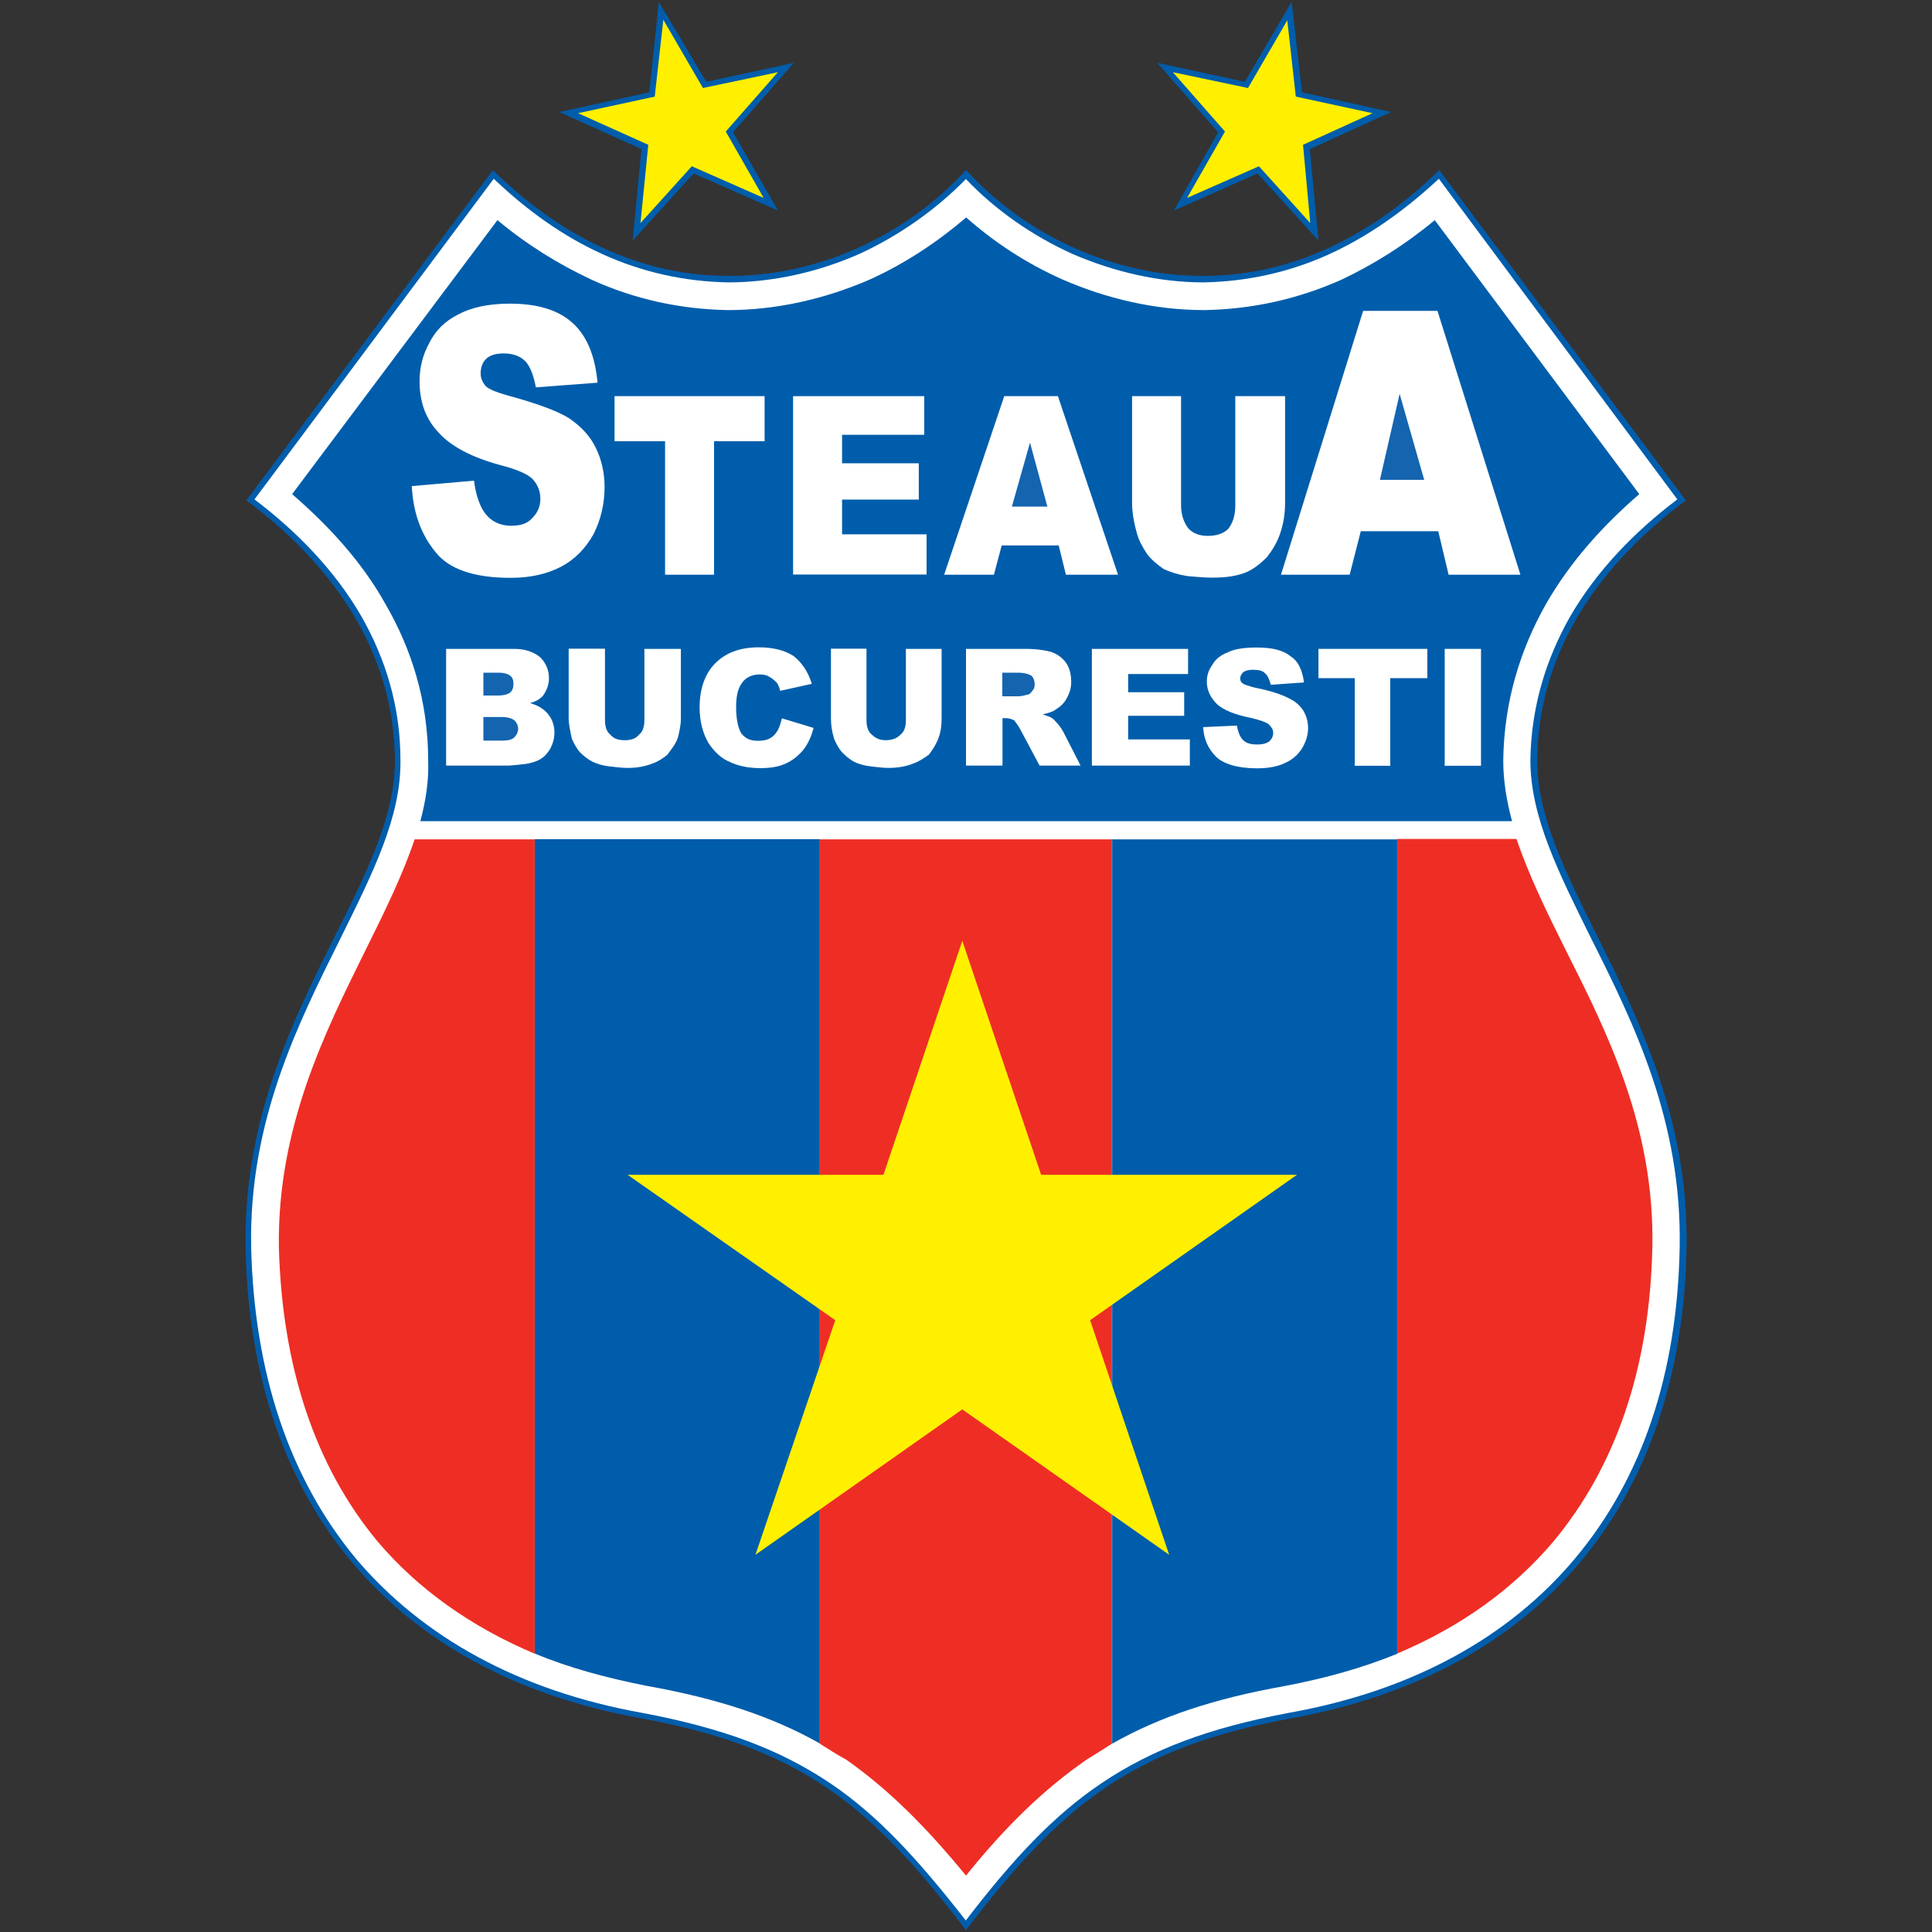
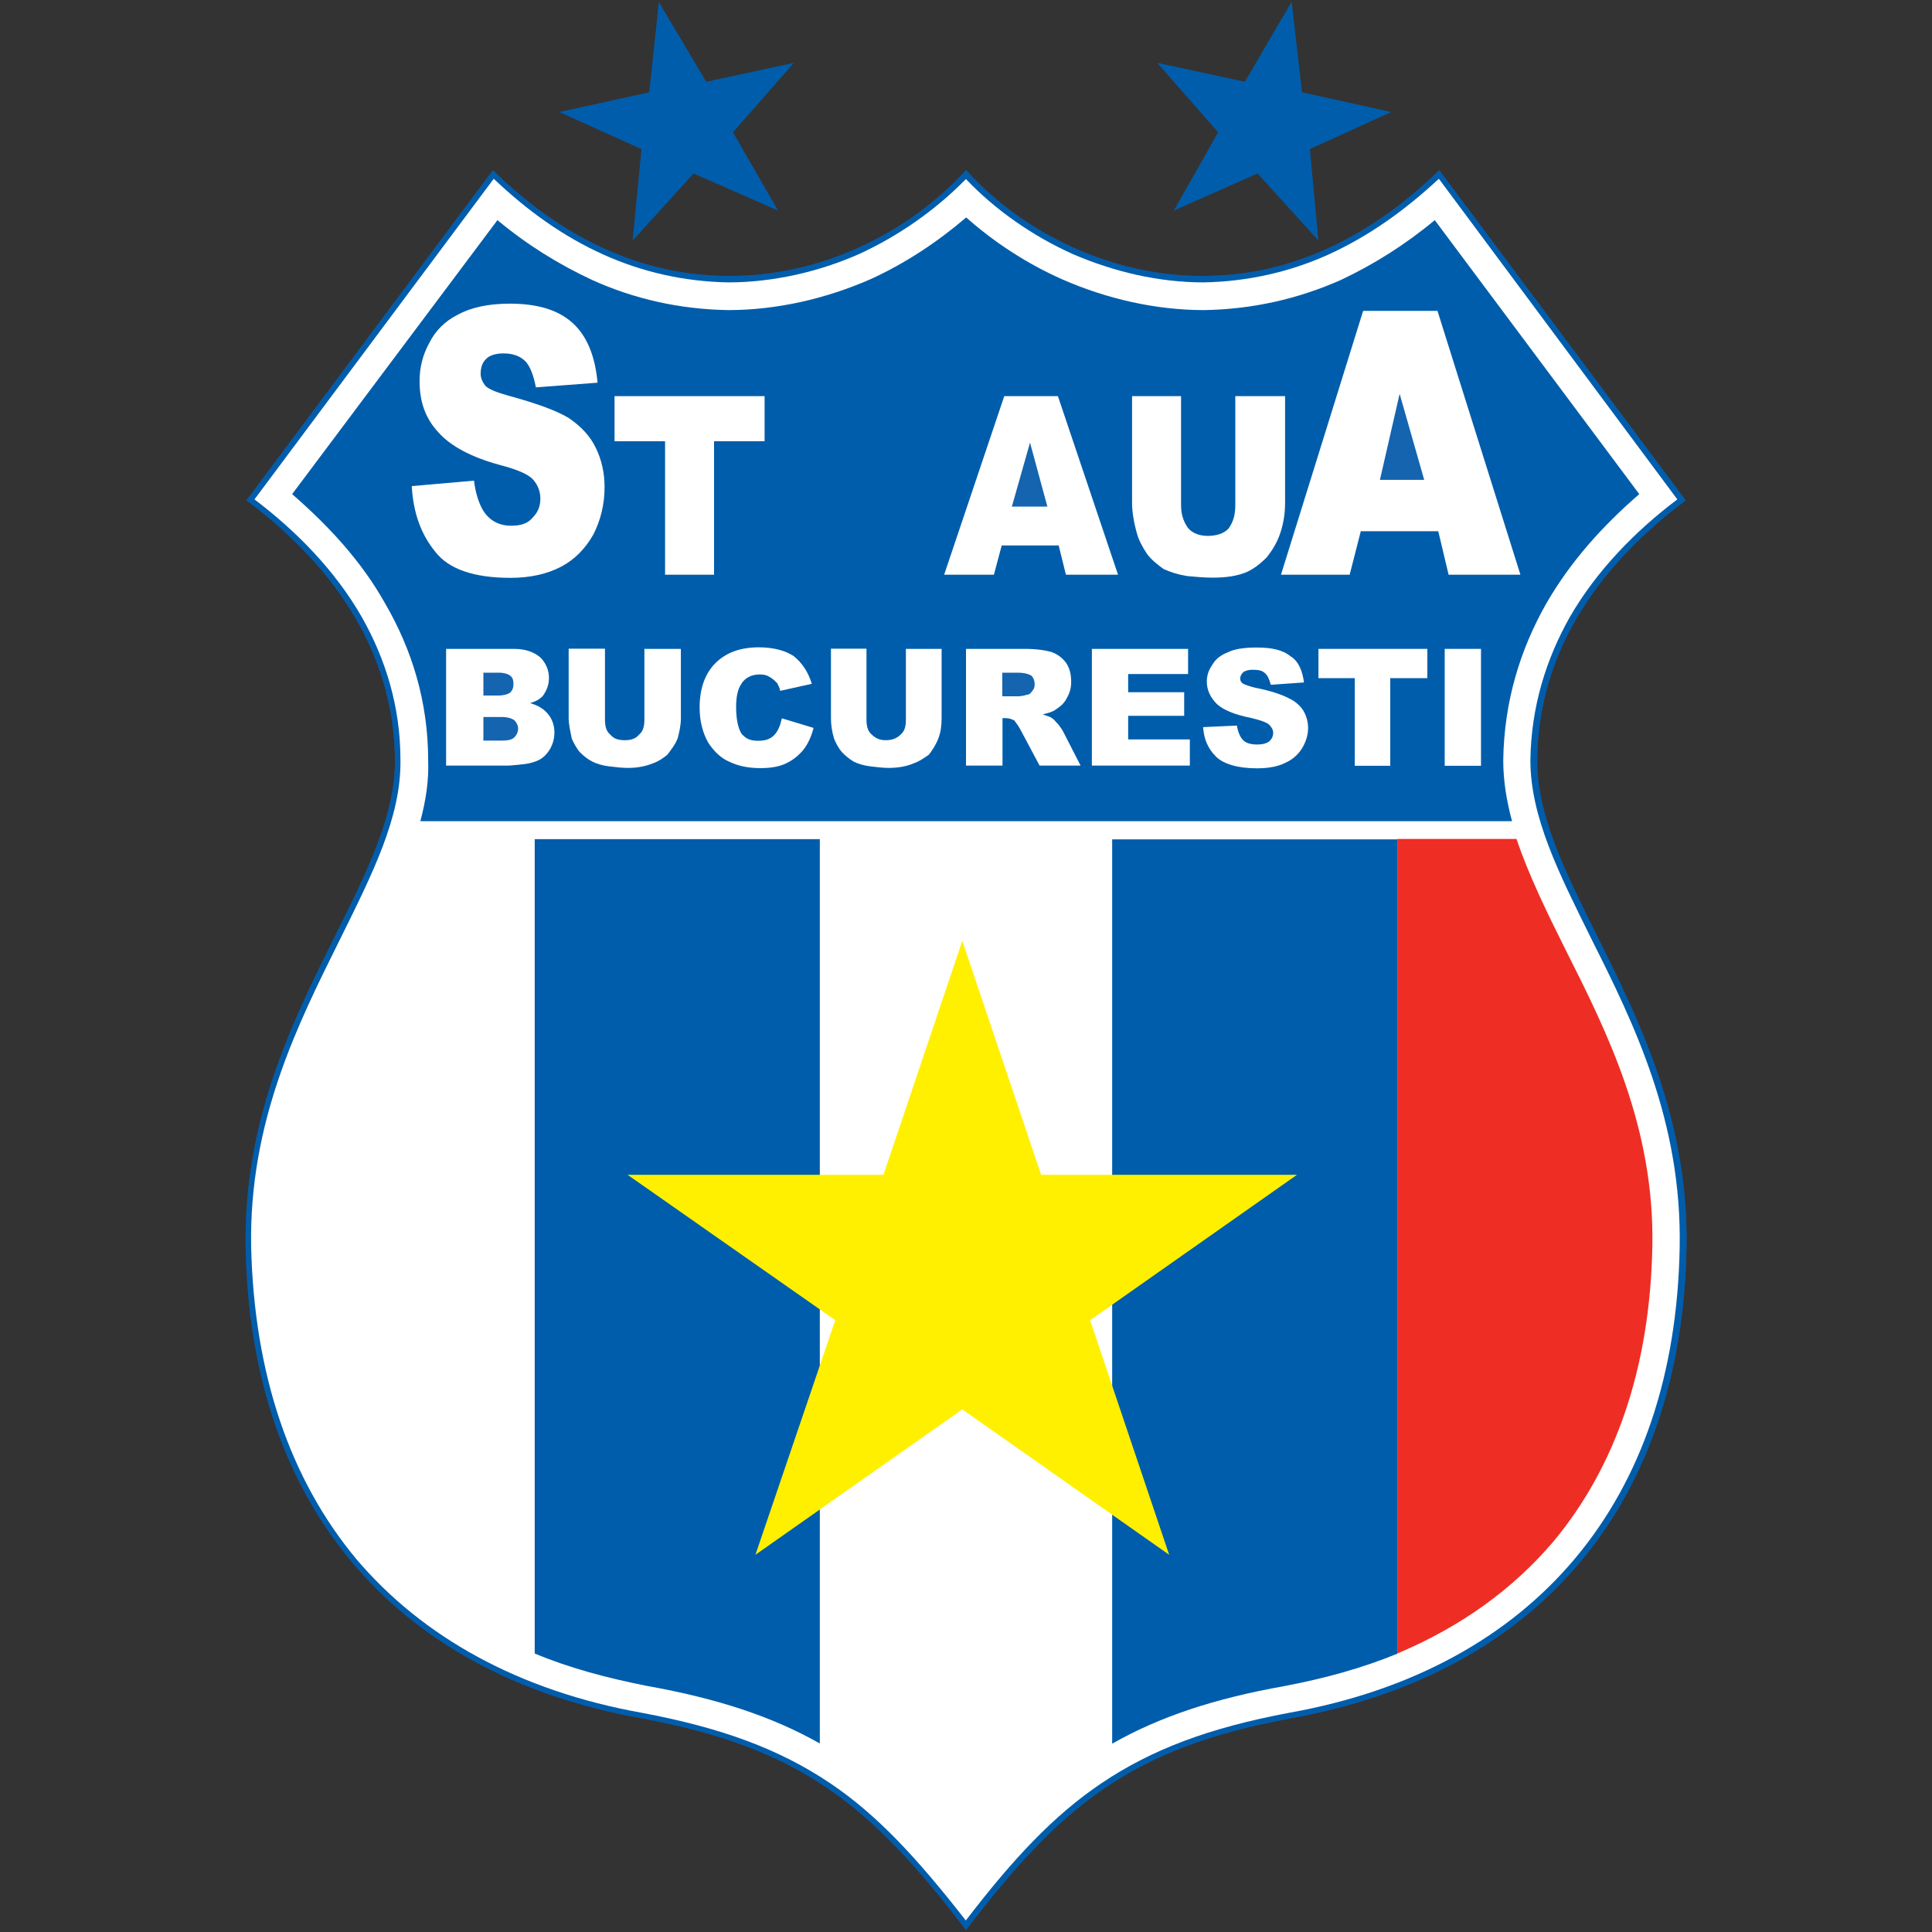
<svg xmlns="http://www.w3.org/2000/svg" height="99" viewBox="0 0 99 99" width="99">
  <rect x="0" y="0" width="99" height="99" fill="#333333" stroke="none" />
  <defs>
    <style>.d{fill:#1464b0;}.d,.e,.f,.g,.h,.i{fill-rule:evenodd;}.d,.e,.f,.g,.h,.i,.j{stroke-width:0px;}.e{fill:#fff000;}.f{fill:#005dab;}.g{fill:#2e4597;}.h{fill:#ee2e24;}.i,.j{fill:#fff;}.k{opacity:0;}</style>
  </defs>
  <g id="a">
    <g class="k">
      <rect class="j" height="99" width="99" x="0" y="-.05" />
    </g>
  </g>
  <g id="b">
    <path class="f" d="M66.18.1l-2.39,4.09-4.49-.97,3.12,3.56-2.27,4.01,4.29-1.9,3.12,3.44-.44-4.69,4.17-1.9-4.57-1.01-.53-4.61v-.02Z" />
-     <path class="e" d="M65.97,1.03l-2.02,3.48-3.85-.81,2.67,3.04-1.94,3.4,3.68-1.62,2.63,2.91-.37-4.01,3.56-1.62-3.93-.85-.44-3.93h.01Z" />
    <path class="f" d="M33.76.1l2.43,4.09,4.49-.97-3.12,3.56,2.31,4.01-4.33-1.9-3.12,3.44.45-4.69-4.21-1.9,4.61-1.01.49-4.61v-.02Z" />
-     <path class="e" d="M34,1.03l2.02,3.48,3.84-.81-2.67,3.04,1.94,3.4-3.68-1.62-2.63,2.91.4-4.01-3.6-1.62,3.93-.85.44-3.93h.01Z" />
    <path class="g" d="M49.5,8.72c-3.08,3.36-7.61,5.46-12.18,5.42-4.65,0-8.74-2.14-12.06-5.42l-12.63,16.92c4.09,3.04,7.57,7.45,7.61,13.32.04,6.56-7.85,13.52-7.65,24.97.24,13.03,7.45,21.82,20.28,24.12,8.09,1.5,11.7,4.37,16.63,10.85,4.94-6.48,8.54-9.35,16.64-10.85,12.83-2.31,20.04-11.09,20.28-24.12.2-11.45-7.69-18.42-7.65-24.97.04-5.87,3.52-10.28,7.61-13.32l-12.63-16.92c-3.36,3.28-7.45,5.42-12.06,5.42-4.53.04-9.15-2.06-12.18-5.42" />
    <path class="f" d="M49.5,8.72c-3.08,3.36-7.61,5.46-12.18,5.42-4.65,0-8.74-2.14-12.06-5.42l-12.63,16.92c4.09,3.04,7.57,7.45,7.61,13.32.04,6.56-7.85,13.52-7.65,24.97.24,13.03,7.45,21.82,20.28,24.12,8.09,1.5,11.7,4.37,16.63,10.85,4.94-6.48,8.54-9.35,16.64-10.85,12.83-2.31,20.04-11.09,20.28-24.12.2-11.45-7.69-18.42-7.65-24.97.04-5.87,3.52-10.28,7.61-13.32l-12.63-16.92c-3.36,3.28-7.45,5.42-12.06,5.42-4.53.04-9.15-2.06-12.18-5.42" />
    <path class="i" d="M49.5,9.17c-1.54,1.58-3.44,2.91-5.46,3.84-2.1.93-4.45,1.46-6.72,1.46-2.27-.04-4.41-.53-6.39-1.42-2.07-.93-3.93-2.27-5.63-3.89l-12.26,16.43c2.14,1.62,4.13,3.64,5.5,6.03,1.21,2.14,1.98,4.57,1.98,7.33.04,2.91-1.42,5.79-3.08,9.15-2.15,4.33-4.7,9.35-4.57,15.83.16,6.48,1.98,11.86,5.38,15.95,3.4,4.01,8.34,6.76,14.65,7.89,4.09.77,7.04,1.86,9.63,3.6,2.47,1.66,4.53,3.93,6.96,7.04,2.39-3.12,4.49-5.38,6.96-7.04,2.59-1.74,5.51-2.83,9.59-3.6,6.35-1.13,11.29-3.89,14.65-7.89,3.44-4.09,5.26-9.47,5.38-15.95.12-6.48-2.35-11.49-4.53-15.83-1.66-3.36-3.12-6.23-3.12-9.15.04-2.75.81-5.18,2.02-7.33,1.38-2.39,3.36-4.41,5.51-6.03l-12.22-16.43c-1.74,1.62-3.6,2.95-5.67,3.89-1.98.89-4.13,1.38-6.39,1.42-2.27,0-4.57-.53-6.72-1.46-2.06-.93-3.97-2.27-5.46-3.84" />
    <path class="f" d="M49.5,11.15c-1.46,1.25-3.12,2.35-4.9,3.16-2.31,1.01-4.82,1.58-7.29,1.58-2.47-.04-4.82-.57-6.96-1.54-1.74-.81-3.36-1.82-4.86-3.07l-10.52,14.04c1.86,1.62,3.56,3.44,4.78,5.63,1.34,2.31,2.19,4.98,2.19,8.01.04,1.05-.12,2.06-.4,3.12h55.94c-.28-1.05-.45-2.06-.45-3.12.04-3.04.89-5.71,2.19-8.01,1.26-2.19,2.91-4.01,4.78-5.63l-10.48-14.04c-1.5,1.25-3.12,2.27-4.82,3.07-2.19.97-4.53,1.5-7,1.54-2.47,0-4.98-.57-7.28-1.58-1.82-.81-3.48-1.9-4.9-3.16" />
    <path class="f" d="M56.99,89.35c2.43-1.38,5.22-2.31,8.82-2.95,2.1-.4,4.01-.93,5.79-1.66v-41.73h-14.61s0,46.34,0,46.34Z" />
    <path class="f" d="M27.4,84.73c1.74.73,3.68,1.25,5.75,1.66,3.64.65,6.44,1.58,8.86,2.95v-46.34h-14.61s0,41.73,0,41.73Z" />
    <path class="h" d="M71.6,84.73c3.28-1.38,5.95-3.32,8.01-5.75,3.2-3.85,4.94-8.94,5.06-15.1.12-6.11-2.31-10.97-4.41-15.14-1.01-2.02-1.94-3.93-2.55-5.75h-6.11v41.73" />
-     <path class="h" d="M42.01,89.35c.44.28.89.57,1.34.81,2.19,1.54,4.09,3.44,6.15,5.95,2.02-2.51,3.97-4.41,6.19-5.95.4-.24.85-.53,1.29-.81v-46.34h-14.98v46.34h0Z" />
-     <path class="h" d="M21.25,43c-.61,1.82-1.54,3.72-2.55,5.75-2.06,4.17-4.49,9.03-4.41,15.14.16,6.15,1.86,11.25,5.06,15.1,2.06,2.43,4.78,4.37,8.05,5.75v-41.73h-6.15Z" />
    <path class="i" d="M22.87,33.25h3.48c.57,0,1.01.16,1.34.44.28.28.44.65.44,1.05,0,.36-.12.65-.32.93-.16.16-.36.28-.65.36.44.12.73.32.93.57.2.24.32.57.32.93,0,.32-.08.57-.2.81-.16.28-.36.49-.61.61-.16.08-.4.16-.69.2-.45.04-.69.08-.85.08h-3.2v-5.99" />
    <path class="d" d="M24.77,37.95h.93c.32,0,.52-.04.65-.16.12-.12.2-.28.2-.45s-.08-.32-.2-.44c-.12-.08-.32-.16-.65-.16h-.93v1.21Z" />
    <path class="d" d="M24.77,35.64h.77c.28,0,.53-.08.61-.16.12-.12.16-.24.16-.45,0-.16-.04-.32-.16-.4-.08-.08-.32-.16-.57-.16h-.81s0,1.17,0,1.17Z" />
    <path class="i" d="M33.03,33.25h1.86v3.56c0,.36-.08.69-.16,1.01-.12.32-.32.57-.53.85-.24.2-.49.36-.73.44-.4.16-.81.24-1.29.24-.28,0-.65-.04-.97-.08s-.61-.12-.85-.24c-.24-.12-.44-.28-.65-.49-.2-.24-.32-.49-.41-.69-.08-.4-.16-.73-.16-1.05v-3.56h1.86v3.64c0,.36.08.61.28.77.16.2.4.28.73.28s.57-.08.73-.28c.2-.16.28-.4.28-.77v-3.64" />
    <path class="i" d="M40.07,36.81l1.62.49c-.12.45-.28.81-.53,1.13-.24.28-.53.53-.89.69-.32.16-.77.24-1.3.24-.65,0-1.17-.12-1.58-.32-.4-.16-.77-.49-1.09-.97-.28-.49-.45-1.09-.45-1.82,0-.97.28-1.74.81-2.27.53-.53,1.26-.81,2.23-.81.73,0,1.34.16,1.78.45.4.32.73.77.93,1.42l-1.62.36c-.04-.2-.12-.32-.16-.4-.12-.12-.24-.24-.4-.32-.12-.08-.28-.12-.49-.12-.4,0-.77.16-.97.53-.16.24-.24.65-.24,1.13,0,.69.12,1.13.28,1.38.24.28.49.36.85.36s.61-.08.81-.28c.2-.2.32-.49.4-.85" />
    <path class="i" d="M46.43,33.25h1.82v3.56c0,.36-.04.69-.16,1.01s-.28.57-.49.85c-.28.2-.53.36-.77.44-.36.16-.81.24-1.3.24-.28,0-.57-.04-.93-.08-.32-.04-.61-.12-.85-.24-.2-.12-.41-.28-.61-.49-.2-.24-.32-.49-.4-.69-.12-.4-.16-.73-.16-1.05v-3.56h1.82v3.64c0,.36.08.61.28.77.2.2.44.28.69.28.32,0,.57-.08.77-.28.2-.16.28-.4.28-.77v-3.64" />
    <path class="i" d="M49.5,39.24v-5.99h3.04c.61,0,1.05.08,1.34.16.32.12.53.28.73.53.2.28.28.61.28,1.01,0,.32-.08.57-.24.85-.12.24-.32.41-.57.57-.16.12-.37.16-.65.24.24.08.4.12.49.2.08.04.16.16.32.32.12.16.2.28.24.36l.89,1.74h-2.1l-.97-1.82c-.12-.24-.24-.36-.32-.49-.16-.08-.28-.12-.45-.12h-.16v2.43h-1.87Z" />
    <path class="d" d="M51.36,35.68h.77c.08,0,.24,0,.49-.08.12,0,.2-.08.28-.2.08-.08.12-.2.12-.32,0-.16-.04-.32-.16-.45-.12-.08-.36-.16-.69-.16h-.81v1.21Z" />
    <path class="i" d="M55.94,33.25h4.94v1.29h-3.07v.93h2.87v1.21h-2.87v1.21h3.16v1.34h-5.02v-5.99h0Z" />
    <path class="i" d="M61.64,37.26l1.74-.08c.04.24.12.49.24.65.16.24.44.32.81.32.24,0,.44-.04.61-.16.12-.12.2-.24.2-.44,0-.16-.08-.28-.2-.41-.12-.12-.45-.24-.97-.36-.81-.16-1.37-.4-1.7-.69-.32-.32-.53-.69-.53-1.17,0-.28.08-.57.28-.85.16-.28.4-.49.81-.65.32-.16.81-.24,1.46-.24.77,0,1.34.12,1.74.45.4.24.61.73.69,1.34l-1.7.12c-.08-.28-.16-.49-.32-.61-.12-.12-.32-.16-.61-.16-.2,0-.36.04-.48.12-.08.08-.16.2-.16.32s.04.2.16.28c.08.04.28.12.61.2.81.16,1.38.36,1.7.53.36.16.61.4.77.65.16.28.24.57.24.89,0,.36-.12.73-.32,1.05s-.49.57-.85.73c-.4.2-.89.28-1.46.28-1.01,0-1.74-.24-2.1-.61-.4-.4-.61-.89-.65-1.5" />
    <path class="i" d="M67.55,33.25h5.59v1.5h-1.9v4.49h-1.82v-4.49h-1.86v-1.5h0Z" />
    <path class="j" d="M74.03,33.25h1.86v5.99h-1.86v-5.99Z" />
    <path class="i" d="M21.09,24.91l3.2-.28c.08.65.24,1.13.45,1.5.32.53.81.81,1.46.81.49,0,.85-.12,1.09-.41.28-.28.4-.61.4-.97s-.12-.69-.36-.97c-.24-.28-.81-.53-1.74-.77-1.46-.4-2.51-.97-3.12-1.66-.65-.69-.97-1.54-.97-2.63,0-.69.16-1.34.49-1.94.32-.65.81-1.13,1.46-1.46.65-.36,1.54-.57,2.67-.57,1.42,0,2.47.32,3.2.97.73.65,1.17,1.66,1.3,3.08l-3.16.24c-.12-.61-.28-1.05-.53-1.33-.28-.28-.65-.41-1.13-.41-.36,0-.69.08-.89.28-.2.2-.28.44-.28.77,0,.2.08.4.24.61.16.16.52.32,1.13.49,1.46.4,2.51.77,3.16,1.17.65.45,1.09.93,1.38,1.54.28.57.44,1.26.44,1.98,0,.89-.2,1.7-.57,2.43-.41.73-.97,1.3-1.66,1.66s-1.54.57-2.59.57c-1.86,0-3.16-.44-3.85-1.33-.73-.89-1.13-1.98-1.21-3.36" />
    <path class="i" d="M31.49,20.3h7.69v2.31h-2.59v6.84h-2.51v-6.84h-2.59s0-2.31,0-2.31Z" />
-     <path class="i" d="M40.64,20.3h6.72v1.98h-4.21v1.46h3.93v1.86h-3.93v1.78h4.33v2.06h-6.84v-9.15h0Z" />
    <path class="i" d="M54.24,27.95h-2.91l-.4,1.5h-2.55l3.08-9.15h2.75l3.08,9.15h-2.67l-.37-1.5h-.01Z" />
    <path class="d" d="M53.67,25.96l-.89-3.28-.93,3.28h1.82Z" />
    <path class="i" d="M63.3,20.3h2.55v5.46c0,.57-.08,1.05-.24,1.54-.16.49-.41.89-.69,1.25-.36.36-.69.61-1.05.77-.49.2-1.05.28-1.74.28-.41,0-.85-.04-1.29-.08-.49-.08-.85-.2-1.21-.36-.28-.2-.61-.45-.85-.77-.24-.36-.44-.73-.53-1.09-.16-.57-.24-1.09-.24-1.54v-5.46h2.51v5.59c0,.53.16.89.36,1.17.24.28.61.4,1.01.4.45,0,.81-.12,1.05-.36.24-.32.36-.69.36-1.21v-5.59" />
    <path class="i" d="M73.7,27.22h-3.97l-.57,2.23h-3.52l4.21-13.52h3.81l4.25,13.52h-3.68l-.53-2.23Z" />
    <path class="d" d="M72.98,24.59l-1.26-4.41-1.01,4.41h2.27Z" />
    <path class="e" d="M49.3,48.18l4.05,12.02h13.11l-10.6,7.45,4.05,12.02-10.6-7.45-10.6,7.45,4.09-12.02-10.64-7.45h13.11l4.05-12.02h-.02Z" />
  </g>
</svg>